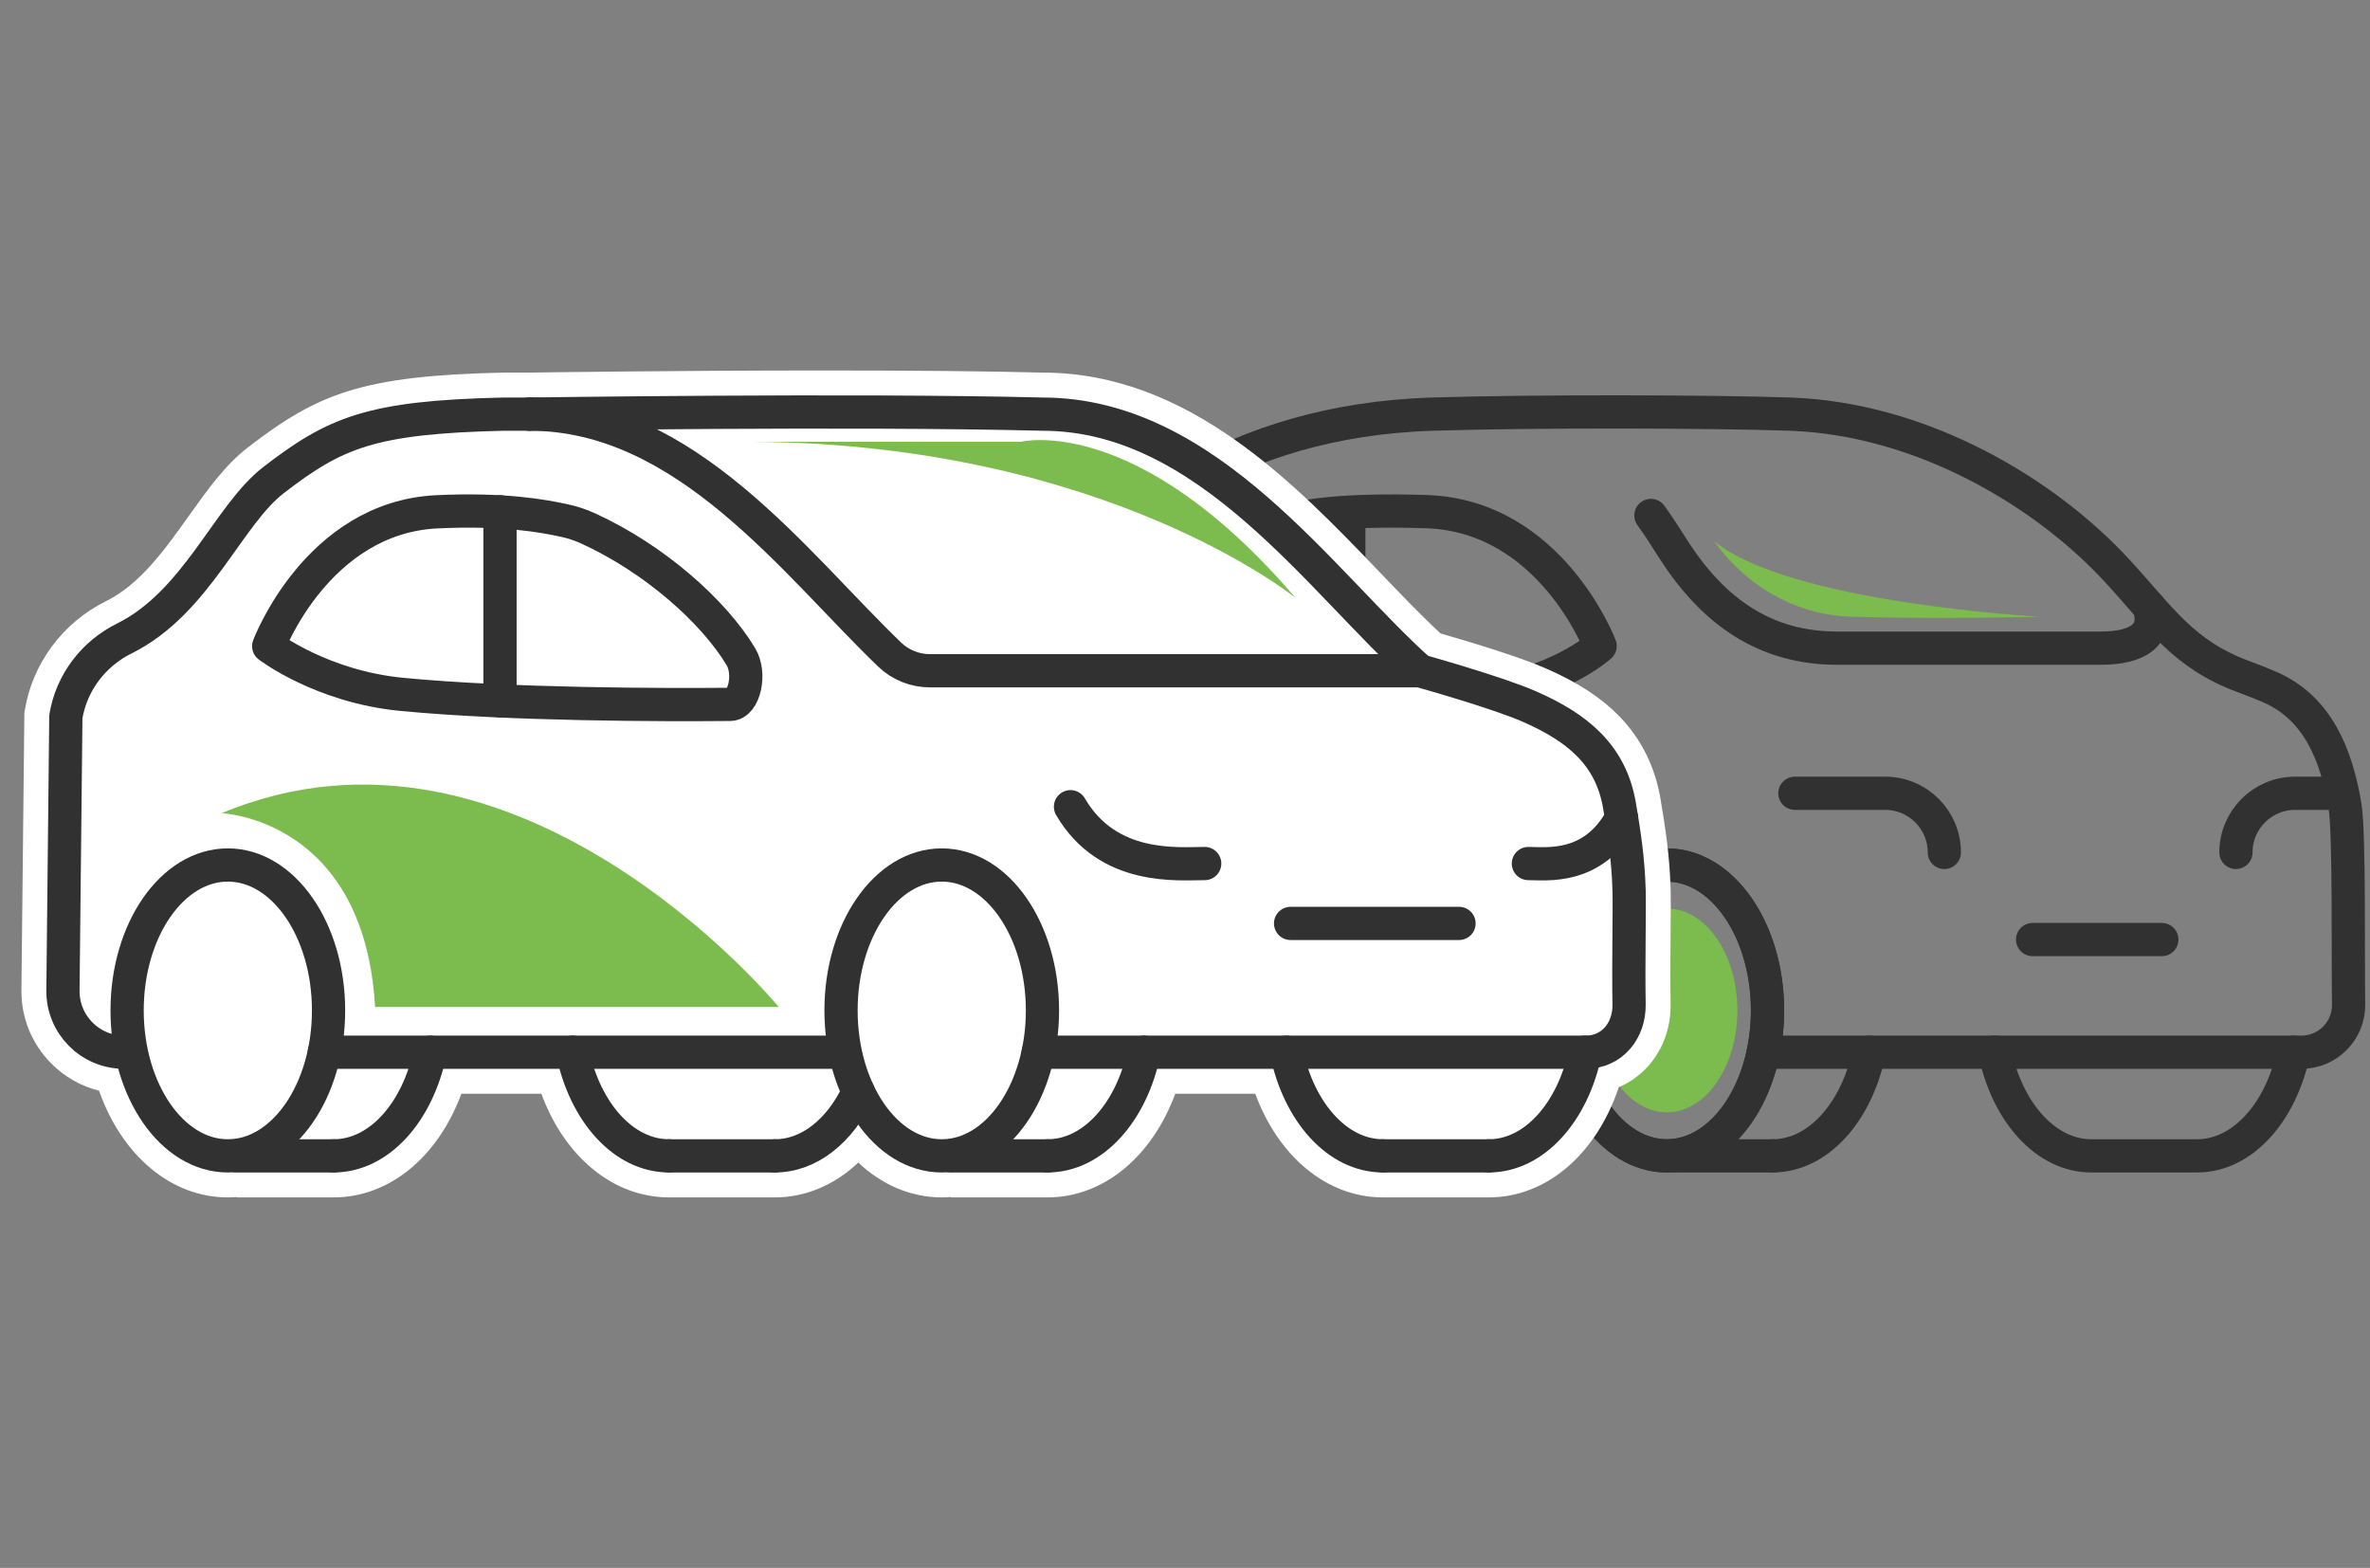
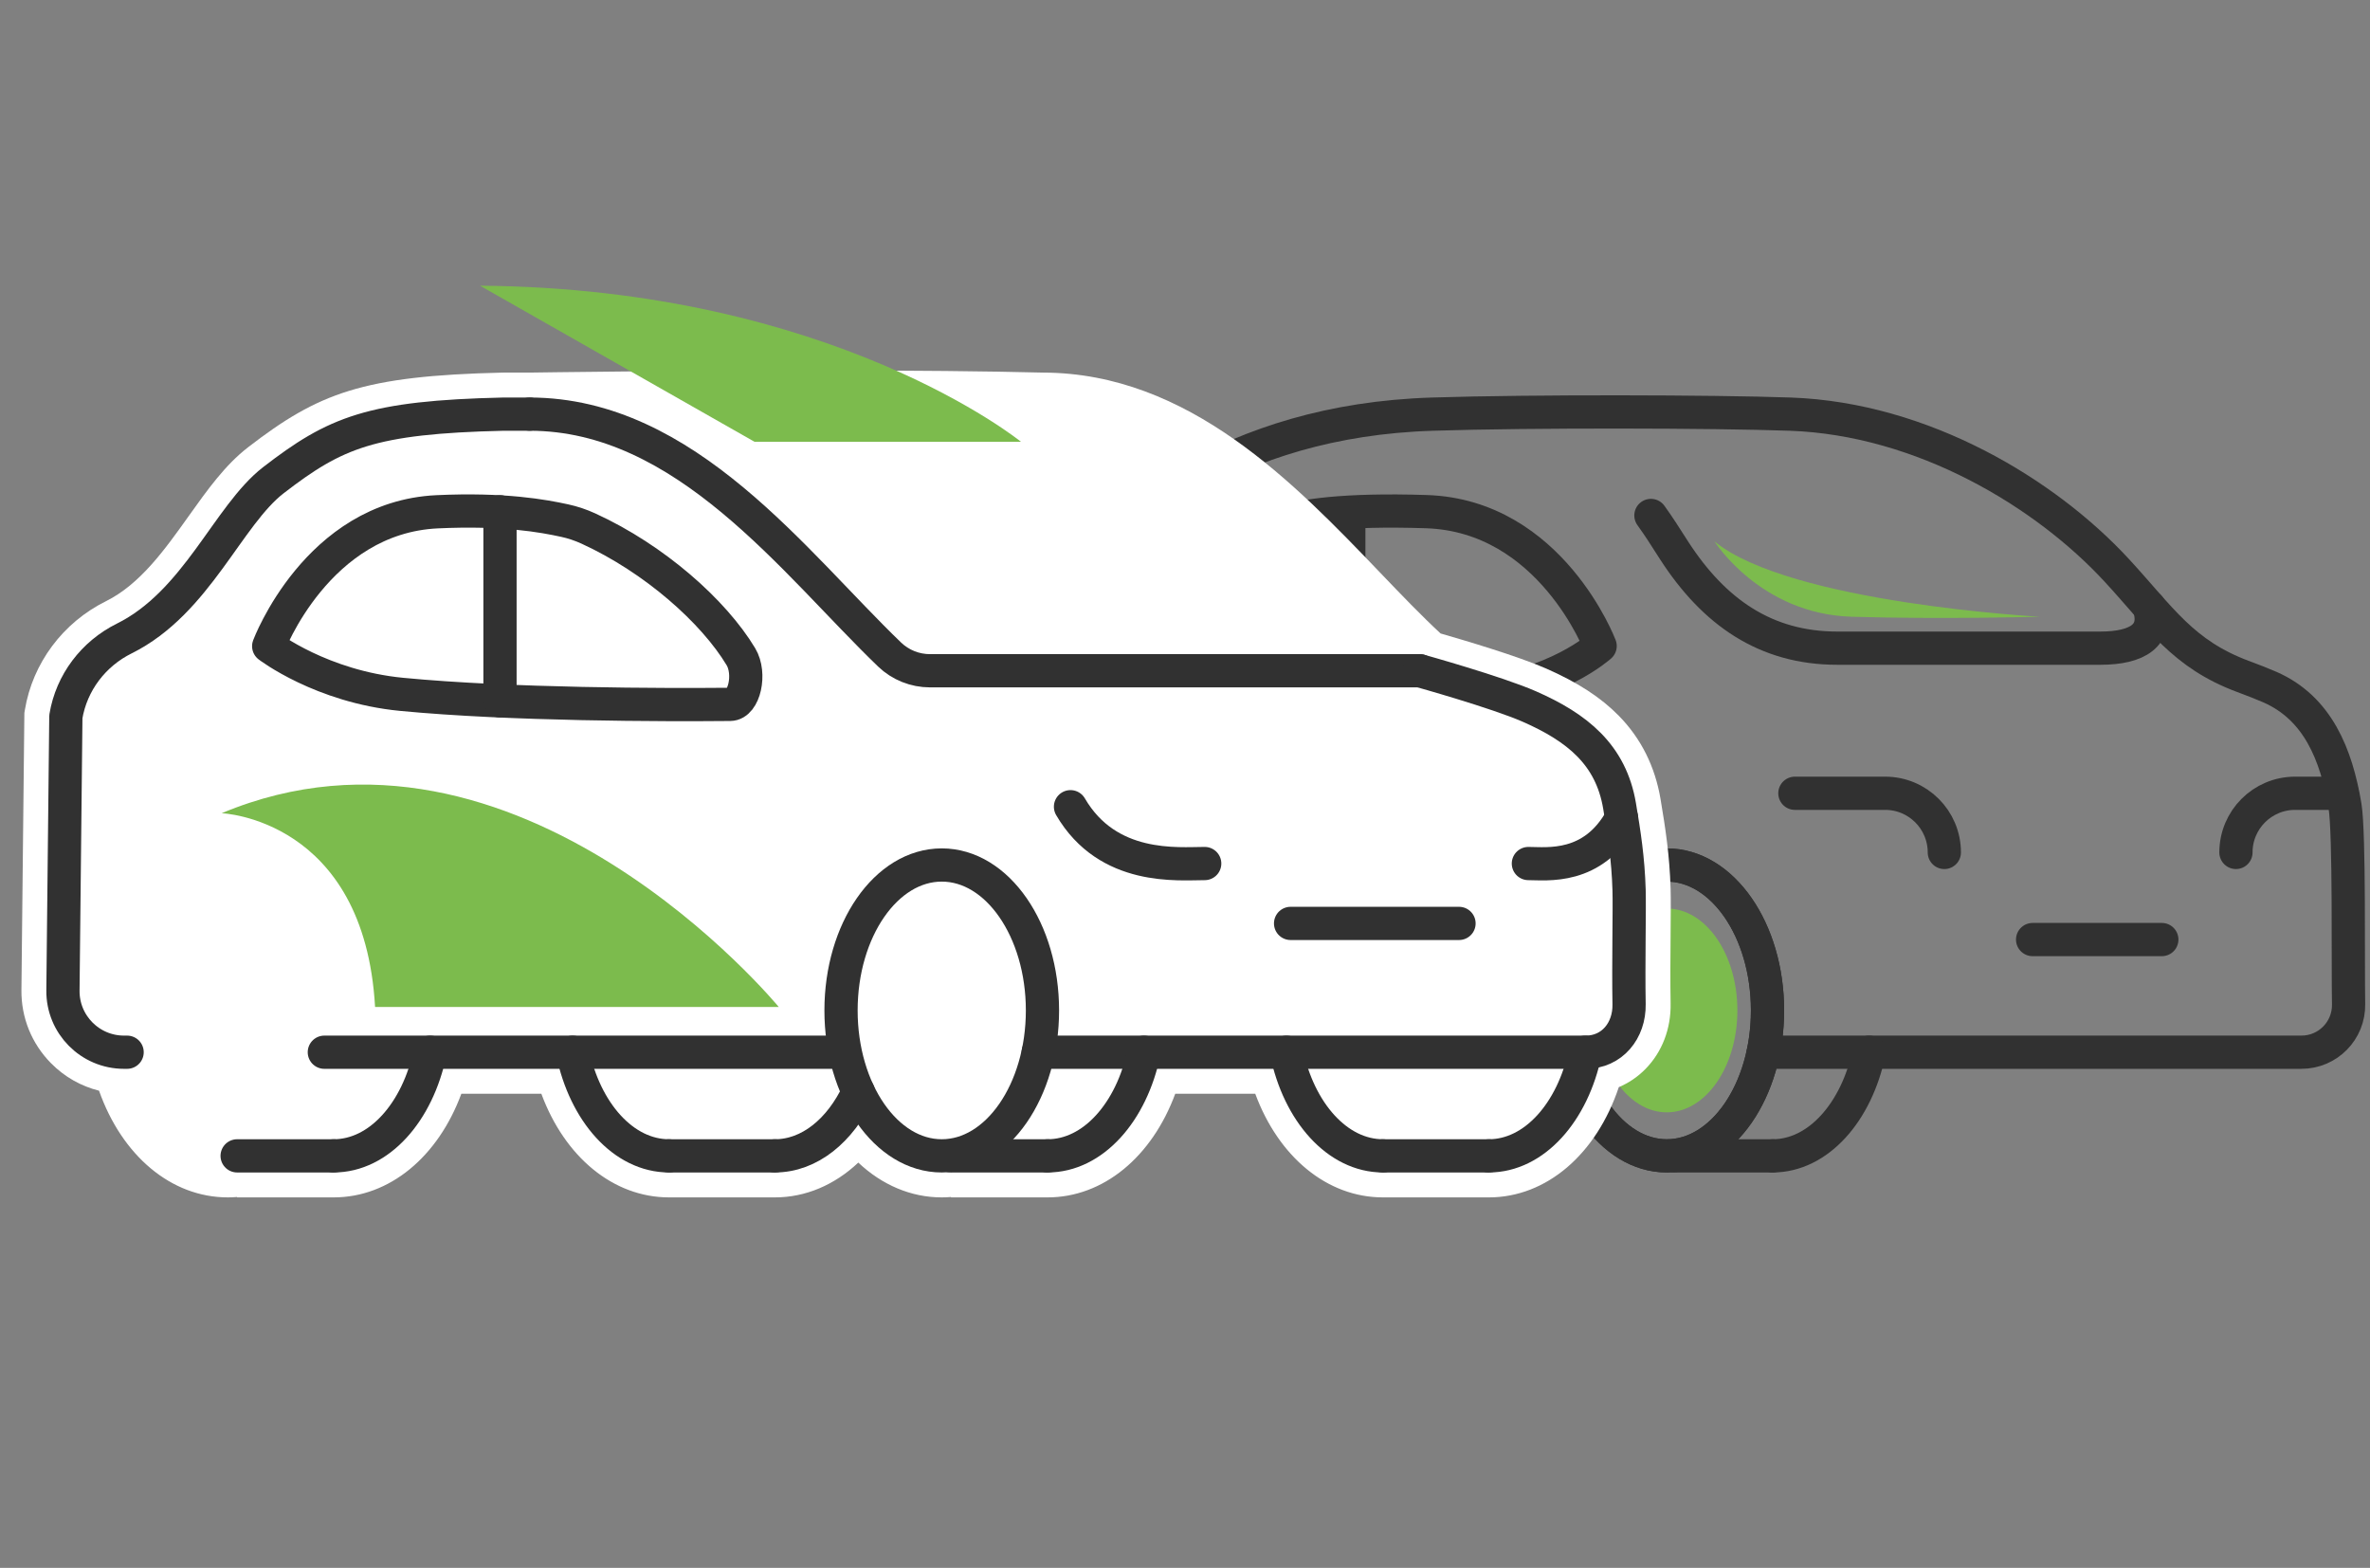
<svg xmlns="http://www.w3.org/2000/svg" id="icons" width="292.287" height="193.359" viewBox="0 0 292.287 193.359">
  <rect x="0" y="0" width="292.287" height="193.359" fill="#808080" stroke="none" />
  <defs>
    <style>
      .cls-1 {
        fill: none;
        stroke: #313131;
        stroke-linecap: round;
        stroke-linejoin: round;
        stroke-width: 4.098px;
      }

      .cls-2 {
        fill: #fff;
      }

      .cls-3 {
        fill: #7cbb4d;
      }
    </style>
  </defs>
  <g>
    <g>
      <line class="cls-1" x1="130.656" y1="129.767" x2="193.142" y2="129.767" />
      <path class="cls-1" d="M217.985,124.613c0,9.905-5.561,17.936-12.421,17.936-6.86,0-12.422-8.031-12.422-17.936,0-9.906,5.561-17.936,12.422-17.936,6.86,0,12.421,8.03,12.421,17.936Z" />
      <path class="cls-1" d="M217.985,124.613c0,9.905-5.561,17.936-12.421,17.936-6.86,0-12.422-8.031-12.422-17.936,0-9.906,5.561-17.936,12.422-17.936,6.86,0,12.421,8.03,12.421,17.936Z" />
      <path class="cls-3" d="M214.268,124.613c0,6.941-3.897,12.569-8.704,12.569-4.807,0-8.704-5.628-8.704-12.569,0-6.942,3.897-12.569,8.704-12.569,4.807,0,8.704,5.627,8.704,12.569Z" />
      <path class="cls-1" d="M131.178,124.613c0,9.905-5.561,17.936-12.421,17.936-6.86,0-12.422-8.031-12.422-17.936,0-9.906,5.561-17.936,12.422-17.936,6.86,0,12.421,8.03,12.421,17.936Z" />
      <path class="cls-1" d="M203.604,63.57c1.238,1.738,1.36,1.994,2.875,4.337,4.916,7.602,11.287,12.03,20.109,12.03h32.449c4.645,0,7.1-1.65,6.009-5.105" />
      <path class="cls-1" d="M119.699,82.724s5.932-5.363,9.398-9.166c8.439-9.26,22.453-21.701,47.586-22.484,12.25-.39,34.601-.334,44.089,0,16.393.577,31.527,9.767,40.297,19.278,5.39,5.846,8.115,10.312,15.569,13.078,1.268.47,2.428.925,3.316,1.314,5.888,2.586,8.184,8.311,9.249,14.653.564,3.354.351,19.373.443,24.45.059,3.252-2.56,5.919-5.813,5.919h-66.369" />
      <line class="cls-1" x1="206.71" y1="142.549" x2="218.61" y2="142.549" />
      <path class="cls-1" d="M230.511,129.767c-1.534,7.393-6.281,12.782-11.901,12.782" />
-       <path class="cls-1" d="M282.864,129.767c-1.534,7.393-6.282,12.782-11.901,12.782h-13.046c-5.62,0-10.367-5.388-11.901-12.782" />
      <path class="cls-1" d="M171.935,142.549c-5.62,0-10.367-5.388-11.901-12.782" />
      <line class="cls-1" x1="171.935" y1="142.549" x2="184.981" y2="142.549" />
      <path class="cls-1" d="M195.273,134.658c-2.233,4.761-6.01,7.891-10.292,7.891" />
      <line class="cls-1" x1="119.902" y1="142.549" x2="131.802" y2="142.549" />
      <path class="cls-1" d="M143.703,129.767c-1.534,7.393-6.281,12.782-11.901,12.782" />
      <line class="cls-1" x1="266.613" y1="115.873" x2="250.677" y2="115.873" />
      <path class="cls-1" d="M275.754,105.129h0c0-4.03,3.267-7.297,7.297-7.297h5.808" />
      <path class="cls-1" d="M221.359,97.832h11.134c4.03,0,7.297,3.267,7.297,7.297h0" />
      <path class="cls-1" d="M138.486,80.579c-1.434,2.01-.434,5.866,1.362,5.882,8.421.074,27.87.452,41.774-.846,10.222-.954,15.718-5.945,15.718-5.945,0,0-6.085-16.072-21.424-16.571-10.31-.335-15.342.541-17.506,1.246-6.53,2.128-15.936,10.645-19.925,16.234Z" />
      <path class="cls-1" d="M119.699,82.724s-5.205,1.538-10.93,4.734c-4.474,2.497-9.54,5.711-10.885,11.94-.716,3.315-.936,6.48-1.038,10.365-.063,2.416-.032,9.008-.113,14.085-.052,3.252,1.969,5.919,4.85,5.919h5.274" />
      <line class="cls-1" x1="166.345" y1="86.412" x2="166.345" y2="63.57" />
    </g>
    <path class="cls-3" d="M187.542,125.185h-30.746s17.469-27.881,46.346-23.898c0,0-15.932,3.651-15.6,23.898Z" />
    <path class="cls-3" d="M211.44,66.767s5.643,8.962,16.928,9.294c11.285.332,23.234,0,23.234,0,0,0-30.869-1.66-40.162-9.294Z" />
  </g>
  <path class="cls-2" d="M170.559,147.671c-6.888,0-12.872-4.991-15.752-12.782h-9.866c-2.881,7.791-8.864,12.782-15.752,12.782h-11.9l-.012-.048c-.381.032-.759.048-1.134.048-3.792,0-7.363-1.533-10.291-4.292-2.928,2.759-6.499,4.292-10.291,4.292h-13.046c-6.887,0-12.871-4.991-15.752-12.782h-9.866c-2.881,7.79-8.865,12.782-15.752,12.782h-11.9l-.012-.048c-.381.032-.759.048-1.134.048-6.996,0-13.059-5.153-15.885-13.158-2.223-.554-4.259-1.707-5.913-3.379-2.396-2.421-3.695-5.631-3.659-9.037l.363-34.172.065-.39c.956-5.755,4.688-10.757,9.982-13.382,4.229-2.097,7.262-6.356,10.196-10.474,2.321-3.258,4.513-6.336,7.364-8.533,8.651-6.664,14.108-8.801,31.383-9.194l.116-.001h3.174c.941-.014,18.314-.264,36.458-.264,10.89,0,19.937.089,26.89.264,17.973.033,31.043,13.677,41.548,24.642,2.621,2.736,5.113,5.337,7.483,7.531,2.802.804,9.535,2.793,13.01,4.32,3.9,1.713,6.75,3.565,8.968,5.827,2.74,2.794,4.472,6.252,5.149,10.278.607,3.61,1.119,6.934,1.241,11.063.035,1.189.02,3.093,0,5.503-.023,2.777-.048,5.925.001,8.641.056,3.117-1.046,5.987-3.105,8.084-.949.966-2.062,1.719-3.284,2.235-2.756,8.256-8.913,13.597-16.038,13.597h-13.046Z" />
  <g>
    <path class="cls-1" d="M69.62,64.199c1.016.221,2.001.551,2.946.984,8.166,3.736,15.457,10.231,18.807,15.803,1.262,2.099.419,5.866-1.318,5.882-8.144.075-27.079.059-40.524-1.236-9.885-.952-16.394-5.942-16.394-5.942,0,0,5.958-15.884,20.784-16.575,8.265-.385,13.103.52,15.7,1.085Z" />
    <line class="cls-1" x1="39.999" y1="129.767" x2="103.721" y2="129.767" />
    <path class="cls-1" d="M128.565,124.613c0,9.905-5.561,17.936-12.421,17.936-6.86,0-12.422-8.031-12.422-17.936,0-9.906,5.561-17.936,12.422-17.936,6.86,0,12.421,8.03,12.421,17.936Z" />
-     <path class="cls-1" d="M40.52,124.613c0,9.905-5.561,17.936-12.421,17.936-6.86,0-12.422-8.031-12.422-17.936,0-9.906,5.561-17.936,12.422-17.936,6.86,0,12.421,8.03,12.421,17.936Z" />
    <path class="cls-1" d="M15.677,129.767h-.379c-4.193,0-7.58-3.423-7.535-7.615l.359-33.776c.696-4.191,3.399-7.746,7.205-9.633,8.949-4.437,12.773-15.195,18.411-19.538,7.611-5.863,11.985-7.759,28.373-8.131h3.212" />
-     <path class="cls-1" d="M175.107,82.724c-12.229-10.929-26.084-31.65-46.543-31.65-23.46-.595-63.242,0-63.242,0" />
    <path class="cls-1" d="M65.321,51.074c19.269,0,32.679,18.381,44.392,29.65,1.34,1.289,3.131,2,4.99,2h60.404" />
    <path class="cls-1" d="M175.107,82.724s9.512,2.655,13.506,4.41c5.888,2.586,10.06,5.922,11.126,12.264.564,3.354,1.057,6.48,1.172,10.365.071,2.416-.092,9.008,0,14.085.059,3.252-2.095,5.919-5.348,5.919h-67.52" />
    <line class="cls-1" x1="117.289" y1="142.549" x2="129.189" y2="142.549" />
    <path class="cls-1" d="M141.09,129.767c-1.534,7.393-6.281,12.782-11.901,12.782" />
    <path class="cls-1" d="M170.559,142.549c-5.62,0-10.367-5.388-11.901-12.782" />
    <line class="cls-1" x1="170.559" y1="142.549" x2="183.605" y2="142.549" />
    <path class="cls-1" d="M195.506,129.767c-1.534,7.393-6.281,12.782-11.901,12.782" />
    <path class="cls-1" d="M82.514,142.549c-5.62,0-10.367-5.388-11.901-12.782" />
    <line class="cls-1" x1="82.514" y1="142.549" x2="95.561" y2="142.549" />
    <path class="cls-1" d="M105.852,134.658c-2.233,4.761-6.01,7.891-10.292,7.891" />
    <line class="cls-1" x1="29.245" y1="142.549" x2="41.145" y2="142.549" />
    <path class="cls-1" d="M53.045,129.767c-1.534,7.393-6.281,12.782-11.901,12.782" />
    <line class="cls-1" x1="179.937" y1="113.882" x2="159.165" y2="113.882" />
    <path class="cls-1" d="M188.492,106.498c2.254,0,7.987.806,11.493-5.616" />
    <path class="cls-1" d="M148.574,106.498c-3.272,0-11.933.918-16.552-7.008" />
    <line class="cls-1" x1="61.663" y1="86.434" x2="61.663" y2="63.117" />
  </g>
  <path class="cls-3" d="M27.338,100.291s17.592.664,18.919,23.898h49.788s-32.196-39.166-68.707-23.898Z" />
-   <path class="cls-3" d="M93.058,54.486h32.86s14.273-3.651,33.856,19.251c0,0-23.234-18.919-66.716-19.251Z" />
+   <path class="cls-3" d="M93.058,54.486h32.86c0,0-23.234-18.919-66.716-19.251Z" />
</svg>